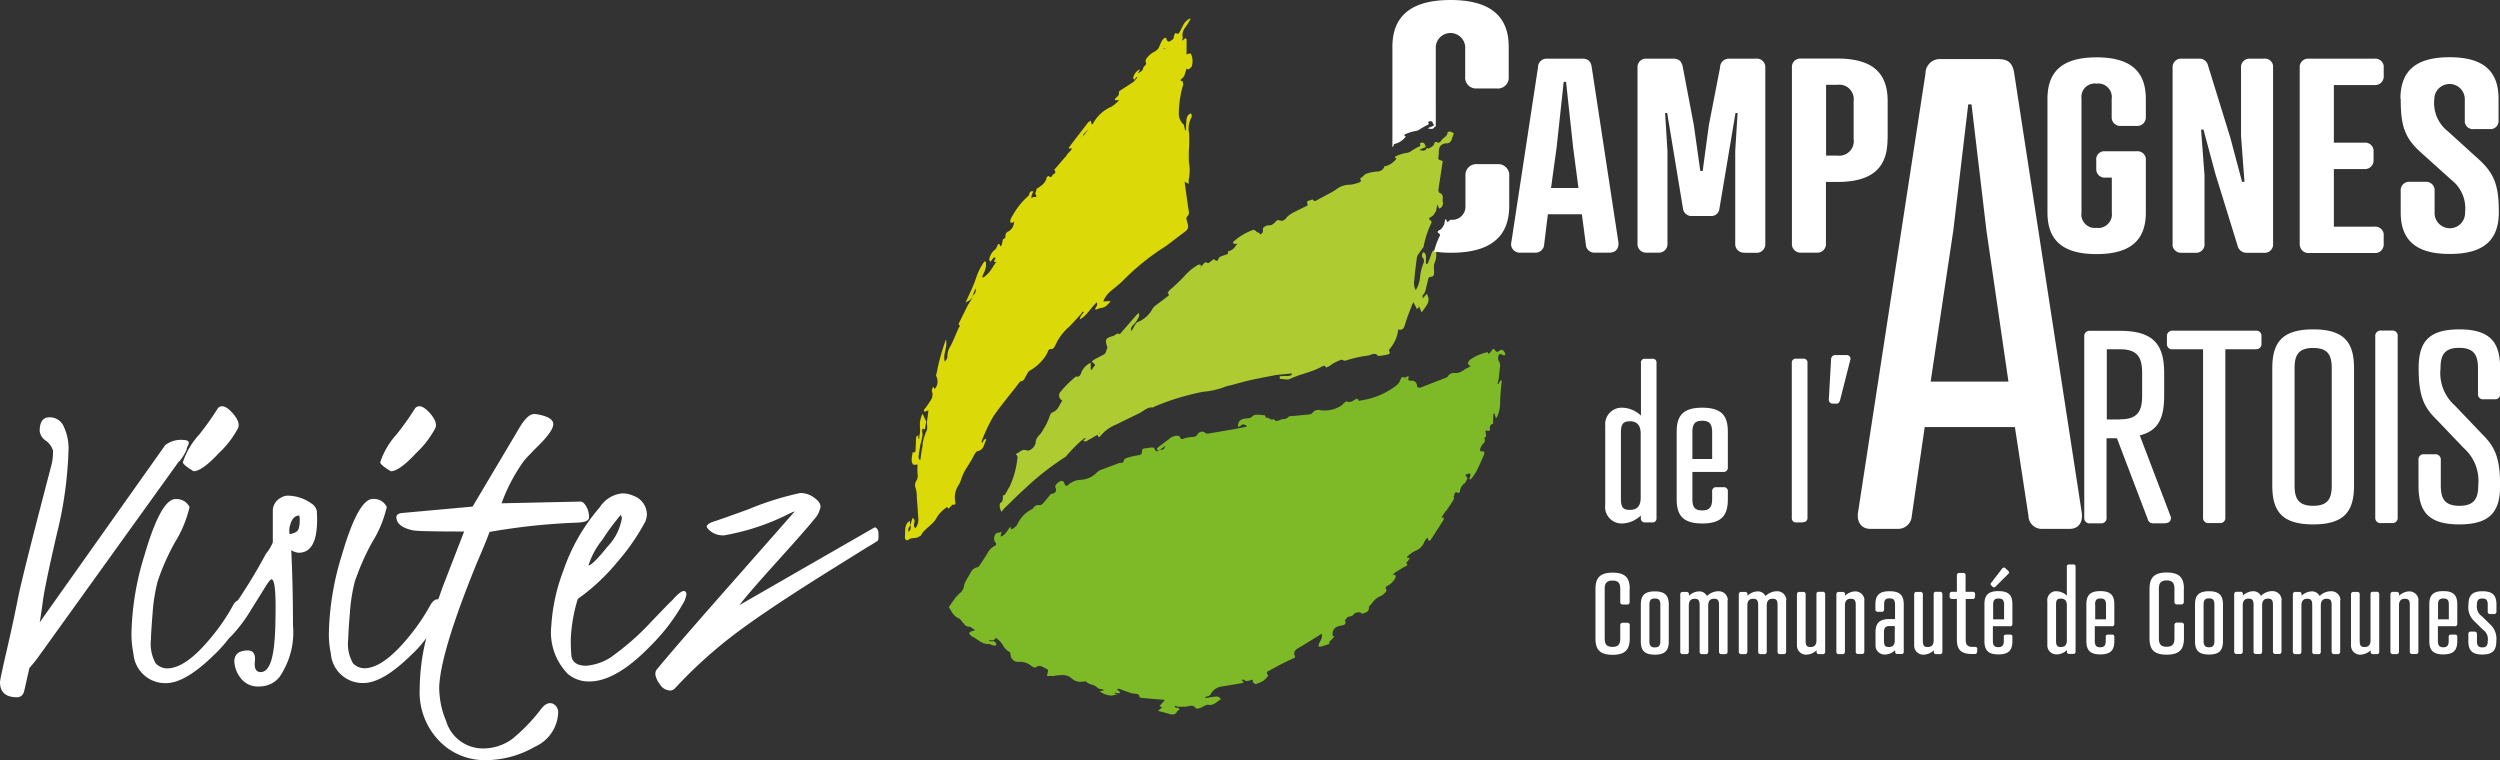
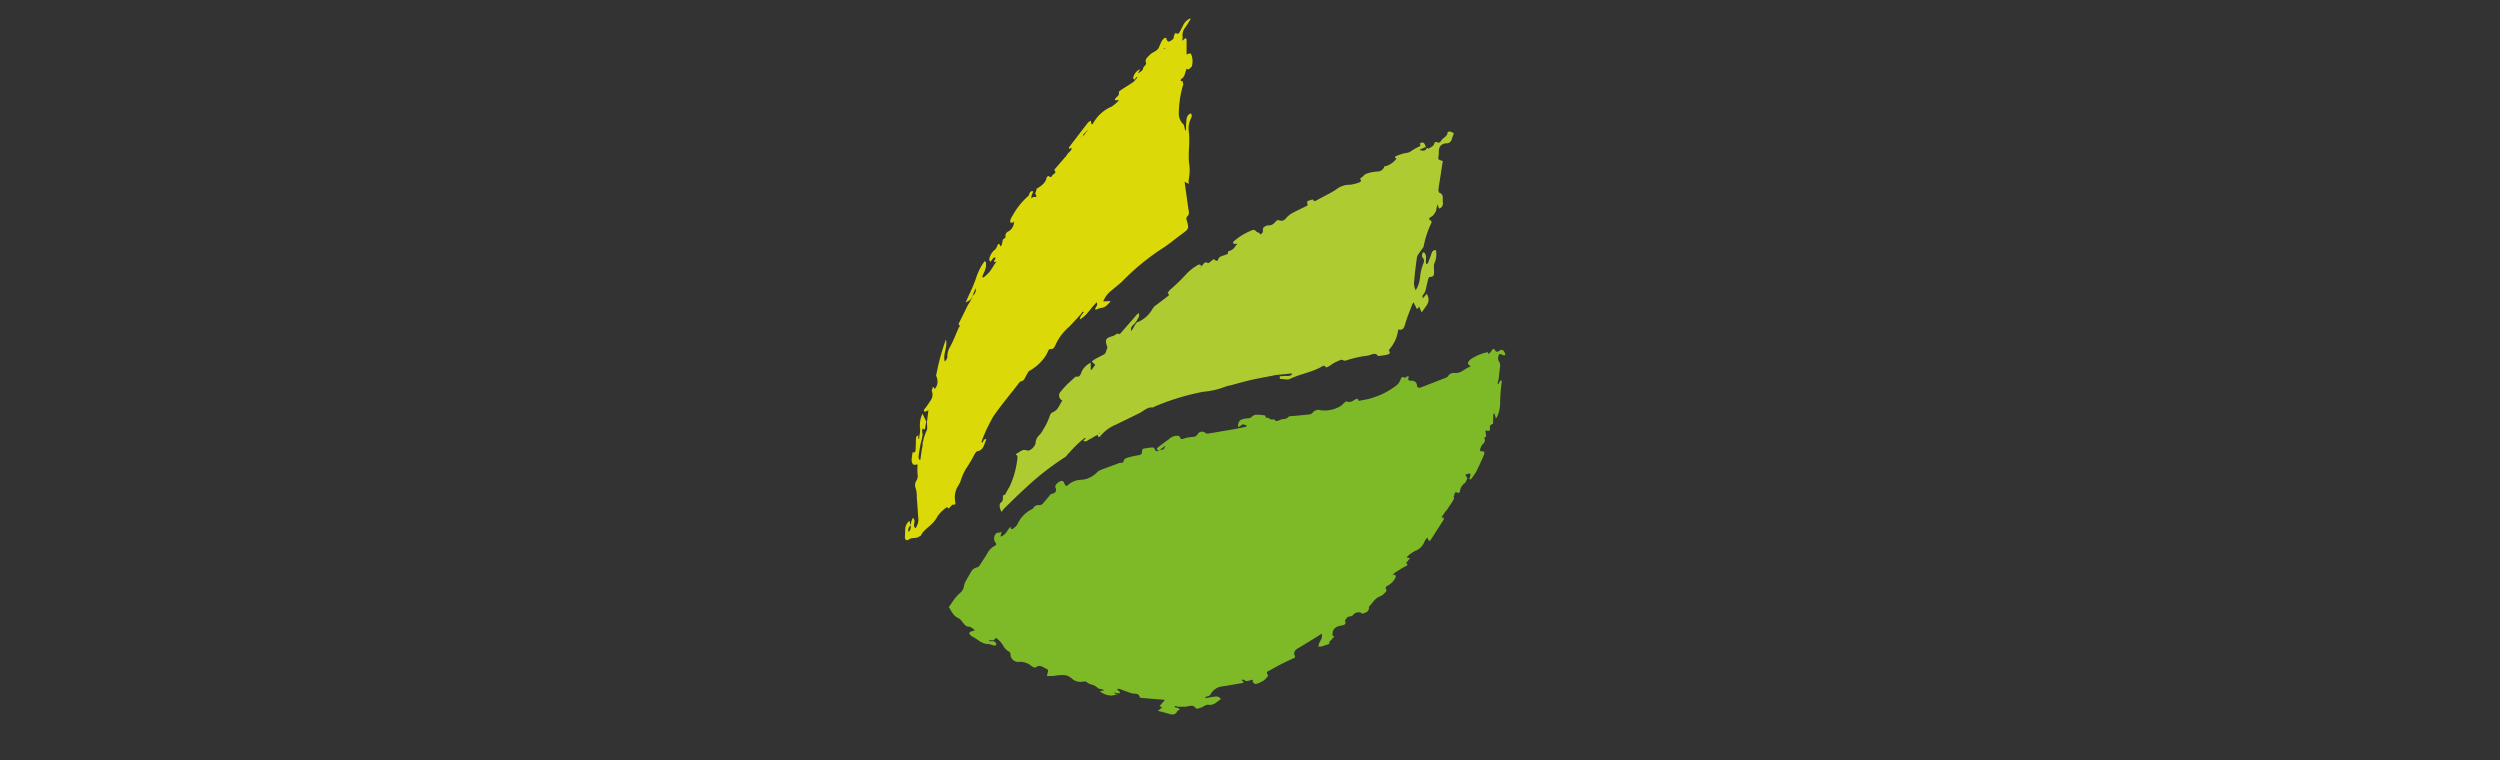
<svg xmlns="http://www.w3.org/2000/svg" width="189.6" height="57.65">
  <rect width="100%" height="100%" fill="#333333" stroke="none" />
  <path d="M105.87 43.72c-.13.33-.39.59-.71.74-.05.05-.08.12-.06.19.11.15 0 .24-.08.32a.94.94 0 01-.34.25c-.35.12-.52.41-.74.66-.05.05-.12.12-.12.17.02.38-.27.41-.52.5-.03-.03-.06-.06-.1-.09a.532.532 0 00-.59.19c-.11.15-.39.04-.49.25-.03.06-.13.13-.12.16.15.35-.15.35-.32.39-.36.07-.61.23-.62.62 0 .05 0 .15.02.16.25.06-.03.12 0 .18l-.26.26v.16c-.2.07-.4.14-.6.2-.08.01-.16.01-.23 0 0-.08.03-.16.05-.24.06-.13.14-.25.19-.38.04-.11.04-.24 0-.35l-.34.22c-.47.29-.93.58-1.41.86-.33.19-.4.35-.25.69-.04.03-.07.08-.12.09-.63.28-1.24.59-1.84.94-.24.09-.23.14-.09.39-.1.13-.21.25-.34.36-.19.12-.4.21-.61.27-.05.01-.14-.09-.21-.14s.1-.24-.12-.17c-.1.03-.21.06-.31.08-.05 0-.11-.01-.16-.02-.03-.03-.05-.08-.09-.08-.07 0-.13 0-.2.02.04.03.09.06.13.1.02.02.03.04.05.06-.03.02-.06.05-.09.07-.54.09-1.08.19-1.62.27-.34.06-.63.27-.79.58-.04.04-.07.08-.12.12l-.29.09.02.09.53-.1c.22 0 .46-.12.63.18-.29.15-.49.49-.95.42-.18-.03-.38.16-.59.23-.11.04-.32.09-.35.04-.24-.33-.53-.14-.81-.12h-.6s-.07-.05-.11-.06c-.03 0-.07.02-.11.02.03.04.05.08.09.1s.08 0 .12 0c.06.04.12.07.17.11v.07c-.05.02-.13.04-.15.07-.15.33-.39.31-.67.22-.26-.08-.51-.14-.81-.22l.32-.27c-.07-.03-.12-.05-.2-.09.13-.15.25-.29.41-.47-.58-.05-1.11-.09-1.64-.14-.1 0-.26-.02-.27-.06-.08-.36-.38-.23-.6-.3-.27-.08-.53-.18-.8-.28-.07-.03-.14-.05-.22-.07-.03 0-.07.05-.1.08.04.03.08.06.12.08s.06.06.09.09v.09h-.25c-.06-.02-.12-.04-.18-.05.03.05.06.09.1.13.02.01.05 0 .08 0s.05 0 .08.02c-.15.03-.3.05-.45.08-.33 0-.66-.12-.91-.34l.29-.03s0-.04.01-.07l-.39-.09c-.09-.08-.18-.15-.29-.22-.19-.1-.43-.09-.6-.27-.06-.06-.22-.05-.33-.03a.96.96 0 01-.79-.23c-.21-.2-.49-.3-.78-.27-.22 0-.43.03-.64.07h-.48c.02-.09.03-.18.06-.26.04-.14.05-.23-.12-.3-.26-.11-.48-.34-.8-.09-.05.04-.25-.05-.34-.13-.27-.22-.63-.33-.98-.29-.3 0-.56-.23-.58-.53a.264.264 0 00-.13-.26c-.16-.09-.29-.22-.39-.37-.13-.27-.34-.5-.6-.66-.05.07-.11.12-.16.18h-.34v.07h.35c.05.03.1.06.14.1.03.05.05.12.05.18 0 .02-.09.05-.14.05-.07 0-.14-.03-.2-.05-.08-.03-.16-.06-.24-.07-.51.03-.83-.37-1.24-.56a.642.642 0 01-.13-.1c-.15-.15-.13-.23.1-.31.05-.01.1-.03.24-.08-.2-.12-.32-.26-.45-.26-.27 0-.35-.18-.49-.33-.09-.1-.17-.25-.29-.3-.42-.17-.57-.56-.76-.86.18-.26.34-.49.5-.71.11-.13.23-.25.35-.36a.78.78 0 00.3-.54c.03-.15.09-.29.17-.42.13-.24.27-.46.4-.7a.71.71 0 01.46-.29c.06-.02.11-.07.14-.12.2-.3.39-.59.58-.89.12-.26.32-.47.57-.61.12-.05.17-.13.06-.26a.54.54 0 01.01-.63c.09-.17.33-.06.47-.2l-.1.39c.44-.12.52-.53.78-.76 0 .12.02.26.18.15.14-.09.26-.21.35-.36.21-.47.58-.85 1.04-1.09.06-.03.12-.07.16-.13.09-.15.26-.23.43-.2.1 0 .19-.03.26-.1.18-.19.34-.4.51-.6.04-.05.09-.13.14-.14.29-.07.46-.17.32-.52-.07-.18.35-.54.55-.47.08.03.12.16.17.26.07.13.11.15.24.04.26-.23.59-.37.93-.39.46-.01.89-.2 1.22-.52.09-.1.21-.18.33-.23.42-.16.84-.31 1.26-.47.09-.04.18-.07.28-.07.13 0 .19-.04.21-.18.03-.08.09-.14.17-.17.29-.1.59-.17.9-.22.22-.02.32-.1.31-.3 0-.15.05-.2.18-.22.17-.02.34-.05.51-.07.13-.01.23-.02.29.16.03.09.13.14.22.11.03-.01.06-.03.09-.06.12-.03.24-.05.36-.08l.07-.16s.04-.05.06-.07h-.06l-.18.14c-.08.06-.16.13-.25.19-.18-.04-.22-.13-.07-.25.27-.21.54-.41.82-.61.18-.18.44-.28.69-.26.07.01.13.05.16.12.05.15.13.14.26.1.17-.06.35-.1.53-.12.21-.02.38.02.54-.22.1-.18.33-.25.52-.14.03.01.05.03.07.05.09.05.19.06.28.03.67-.11 1.34-.23 2.01-.34.27-.06.55-.11.82-.17 0-.03 0-.07-.01-.1-.15-.06-.3-.14-.45.05-.03.04-.12.04-.18.06 0-.4.14-.56.51-.62l.25-.03c.18 0 .16-.02.43-.22.1-.07.29-.04.43-.04s.27.03.4.04c.1.02.04.25.22.18.16.03.28.23.48.1.15.24.34.13.51.05s.41 0 .58-.2c.09-.1.32-.07.49-.09.36-.04.73-.07 1.1-.11.09 0 .18-.05.25-.12.14-.19.38-.27.6-.2.54.07 1.08-.04 1.54-.32.08-.04.14-.13.21-.19s.2-.18.25-.16c.33.15.53-.12.78-.21l.09.08.03.09c.14-.02.27-.05.4-.07.91-.17 1.76-.55 2.49-1.12.13-.11.22-.25.28-.41.07-.14.1-.28.3-.16.03.02.11-.03.16-.06.11-.06.2-.09.15.09-.05.15.02.2.13.2.29-.01.48.06.52.39.02.16.17.17.3.12.64-.25 1.29-.5 1.93-.75.05-.02.09-.06.12-.1.1-.18.31-.27.51-.24.24.01.47-.06.66-.21.17-.11.35-.21.54-.29-.08-.09-.22-.18-.21-.23.03-.12.1-.22.2-.3.4-.27.84-.46 1.31-.55.01 0 .05.1.08.15a.21.21 0 01-.04.06c0-.02.02-.04.03-.06.08-.09.16-.17.23-.27.13-.18.14-.18.3.03.03.04.09.05.14.07.09-.06.18-.11.28-.17.22.04.27.21.32.4-.04.02-.09.03-.13.03-.13-.03-.28-.19-.37-.03-.07.15-.07.32 0 .47.1.15.13.34.08.51-.03.28-.06.55-.09.84l-.09.36c.03 0 .05.02.08.02l.1-.21c.09-.08.15-.08.14.06-.07.52-.11 1.04-.12 1.56 0 .35-.07.7-.2 1.02-.03.06-.07.13-.12.18-.04-.15-.08-.26-.12-.39-.04.04-.08.07-.08.09-.01.24-.01.48-.02.72-.21.04-.26.17-.23.36 0 .05-.02.1-.02.16h-.16c-.14-.06-.18 0-.15.13.02.09.03.19.04.28-.05.06-.15.14-.14.17.12.22-.02.33-.15.47-.09.12-.15.26-.18.41 0 .02.07.11.1.11.24-.07.26.1.21.23-.18.44-.38.88-.6 1.31-.12.2-.25.39-.4.57h-.1v-.08c.03-.09.06-.18.07-.28 0-.03-.05-.09-.07-.09-.11.03-.22.07-.32.1.04.07.07.14.11.2l.06.06c-.06.12-.11.23-.17.35a.87.87 0 00-.41.68c0 .04-.11.12-.12.1-.29-.17-.28.08-.33.23-.02 0-.04 0-.07.01.01.01.02.03.04.04 0-.02.01-.04.02-.06 0 .09.02.19-.01.26-.15.27-.33.52-.5.77s-.06.06-.09.09-.06.1-.09.14c-.09.12-.17.25-.25.37l.09.02.08-.02v.17c-.33.51-.65 1.02-.98 1.53-.03.04-.09.06-.15.09-.04-.09-.06-.17-.09-.25-.04.03-.08.05-.1.08-.07.09-.13.19-.17.29-.13.29-.36.51-.65.62a2.4 2.4 0 00-.61.43c-.11.12.04.1.12.11l.04.02h.04c-.09.09-.16.22-.26.31s.19.18-.03.28c-.27.13-.52.3-.78.46-.04.02-.07.05-.1.07s-.06.05-.09.08c-.02.04-.04.08-.07.12l.06-.04c.15-.06.18.03.18.15z" fill="#7eba28" fill-rule="evenodd" />
  <path d="M89.73 6.42c-.21.71-.32 1.45-.33 2.2 0 .33.14.63.39.85l.09.42.07-.02v-.41c.05-.31-.04-.68.35-.86.11.09.1.22.03.36-.18.36-.23.76-.15 1.15.02.35.02.71 0 1.06-.03.38-.03.76-.01 1.14.08.42.07.85-.01 1.26-.02.13-.02.25 0 .38-.1-.06-.18-.09-.32-.17.1.72.19 1.4.29 2.07.03.21.1.42-.11.58-.04.06-.05.13-.04.2.21.72.21.71-.39 1.15-.52.38-1 .8-1.55 1.13a18.06 18.06 0 00-2.94 2.44c-.25.23-.52.44-.78.66-.29.22-.52.51-.65.85.18 0 .32-.02.57-.03-.24.28-.4.49-.71.52-.12.02-.24.06-.36.12h-.12c.02-.18.24-.29.13-.54-.47.42-.74 1.01-1.3 1.3.03-.09.05-.17.08-.25l.23-.3s-.05-.04-.08-.05l-.16.22c-.09.1-.18.19-.26.29-.19.2-.38.41-.57.61-.45.38-.82.85-1.06 1.39-.09.17-.16.38-.43.33-.04 0-.1.07-.13.12-.06.15-.13.3-.22.43-.3.45-.71.82-1.18 1.09-.13.06-.2.26-.29.41-.1.16-.13.36-.38.4-.1.02-.18.17-.26.27-.62.8-1.27 1.57-1.84 2.4-.31.54-.58 1.1-.81 1.68l-.09.27c.03.01.05.02.08.03l.11-.2.13-.1s.05.08.04.1c-.17.32-.17.76-.66.85-.1.02-.18.17-.24.27-.18.35-.38.69-.6 1.02-.2.32-.35.67-.46 1.04-.08.18-.2.34-.28.51-.13.3-.17.64-.11.96.02.13.07.3-.19.25-.04 0-.09.1-.15.14-.08.05-.14.28-.26.04-.07.04-.14.09-.2.14-.22.17-.42.38-.57.62-.25.5-.73.76-1.08 1.16-.06.08-.11.16-.15.25-.09.05-.17.1-.26.14-.22.08-.46 0-.68.17-.15.12-.29-.02-.27-.24.01-.17.02-.34.02-.51 0-.26.11-.52.32-.68.03.11.06.22.09.34-.15.12-.21.32-.15.5.14-.13.19-.32.14-.5.03-.11.06-.23.08-.34.03-.07.06-.14.09-.22.33.21-.08.56.21.78.14-.19.22-.41.22-.65-.04-.56-.07-1.12-.12-1.68.01-.27-.03-.55-.12-.81-.03-.17 0-.34.1-.48.08-.15.11-.31.08-.48-.02-.24-.02-.48 0-.73-.13 0-.28.05-.34-.01a.506.506 0 01-.11-.35c.01-.19.04-.39.08-.58.12.06.2 0 .21-.11.02-.2.02-.39.03-.59 0-.15 0-.3.03-.45 0-.05.1-.09.15-.13 0 .09.01.19.02.28h.05c0-.1.02-.19.02-.29.05-.16.06-.33.05-.5-.05-.38.01-.77.18-1.12l.29.59c-.04.2-.07.4-.11.6l-.18-.06c-.01.06-.02.11-.02.17 0 .1.02.21.03.31-.02.09-.04.19-.05.28-.04.18-.1.35-.13.53-.05.29-.1.58-.13.87 0 .06.04.13.06.2h.08c.04-.26.07-.52.11-.78l.06-.29c0-.08 0-.16.01-.25.02-.06.04-.11.06-.18v-.09l.18-.51c.17-.24.07-.51.08-.77.04-.28.07-.56.11-.89-.07.04-.14.07-.21.1-.12.03-.15-.04-.12-.14.01-.05.08-.08.11-.13.13-.18.26-.37.38-.56.16-.22.2-.5.09-.75l.09-.27h.07c.02.09.04.2.14.05.18-.27.19-.62.03-.91l.09-.43c.16-.79.38-1.56.66-2.32.14.6-.25 1.09-.09 1.67.14-.12.22-.3.2-.49.02-.24.1-.47.23-.67.24-.46.43-.95.64-1.43.15-.1 0-.18-.02-.27.24-.48.47-.95.71-1.43.06-.09.11-.18.17-.26.05-.11.11-.23.16-.34.03-.06.06-.11.09-.16a.52.52 0 00.17-.51c-.06.14-.12.28-.18.41-.03.09-.05.17-.08.25l-.17.23c-.11.07-.23.13-.34.2.27-.62.59-1.24.8-1.88.15-.46.37-.89.65-1.27l.1.1v.31c-.03.12-.07.24-.1.35-.07.14-.13.29-.19.43l.09.06c.16-.12.3-.25.44-.4.17-.21.31-.46.46-.69.02-.02.05-.05.07-.08l.03-.05-.05.03h-.14s-.01-.05 0-.07l.06-.09.06-.15c-.05 0-.13-.04-.15-.01-.09.11-.18.22-.25.33l-.09-.18c.05-.3.2-.57.44-.76.12-.09.16-.28.24-.42h.11c.01.06.02.12.04.18.04-.04.11-.07.12-.12.04-.13.06-.26.08-.39.07-.07.22-.15.21-.2-.04-.19.06-.38.24-.44.23-.14.38-.38.4-.65.01-.04.03-.07.04-.11-.04.04-.09.07-.14.1-.12.04-.21 0-.18-.14s.09-.26.17-.38c.31-.56.7-1.06 1.18-1.48.13-.09.06-.35.29-.38.04 0 .07.01.11.01-.04.1-.09.2-.13.3 0 .08-.02.16-.03.24.05-.04.1-.07.15-.11.29.01.29 0 .15-.27l.09-.24v-.1c.34-.22.7-.42.78-.88 0-.04.15-.11.16-.1.22.21.24-.07.34-.13.19-.08.2-.2.07-.34.27-.31.54-.62.81-.94l.06-.05c.06-.08.11-.17.17-.25.08-.08.16-.16.23-.24a.51.51 0 00.07-.17l-.22.05v-.1c.48-.63.96-1.26 1.45-1.89.06-.05.13-.1.2-.14l.06.28s.06-.01.08-.02c.01 0 .02-.02.03-.03.31-.58.81-1.04 1.41-1.29.21-.14.4-.3.57-.49h-.31v-.09c.1-.17.37-.25.29-.53 0-.03.09-.1.15-.14.31-.21.63-.4.94-.61.06-.05.12-.11.17-.18l.15-.18-.06-.04-.18.22c-.03-.05-.1-.11-.08-.15a.94.94 0 01.49-.64l.02.02c-.04.07-.07.14-.16.3.24-.16.41-.24.42-.47l.16-.18s.07-.09.06-.11c-.15-.33.1-.47.28-.67.2-.21.54-.25.68-.55.07-.15.12-.3.2-.45.05-.1.12-.18.21-.25.04-.03.16-.08.17.08 0 .07.13.19.16.18a.9.9 0 00.34-.2c.06-.06.04-.19.08-.28s.07-.25.24-.11c.02.01.12-.05.15-.1.1-.16.17-.33.26-.49.1-.24.28-.43.5-.56h.11c-.14.22-.26.44-.41.65a.93.93 0 00-.2.8l-.06.22.17-.12.1-.08s.05.06.08.08v1.16c.07-.03.14-.05.21-.07.04 0 .11 0 .12.02.14.3.16.65.06.97-.07.08-.15.15-.24.21h-.06l-.09-.06-.16.51-.1.17c-.06.05-.14.09-.17.15s-.03.18.11.1c.03.09.05.17.08.27zm-7.69 3.99s-.06.06-.09.08c-.01 0-.02 0-.03.01s0 .02 0 .02c.01-.02.02-.03.04-.04l.08-.09s.06-.06.09-.08.07-.06.1-.09c.11-.14.22-.28.33-.43 0-.01.01-.02.02-.04 0 .01-.01.03-.02.04l-.42.43v.08l-.09.09zm6.3-6.75s-.07.03-.1.04l.04.04c.03-.02.05-.04.08-.06l.04-.05-.05.04z" fill="#dbda08" fill-rule="evenodd" />
  <path d="M104.98 12.63c.37-.08.7-.29.93-.6a.21.21 0 01.04-.06c0 .02-.02.04-.03.06-.13-.04-.18-.13-.04-.19.24-.11.5-.19.76-.24.14-.01.27-.06.38-.14.16-.11.34-.21.51-.3.09-.05.24-.04.16-.25-.03-.08.22-.14.31-.05.06.09.1.19.14.29-.17.07-.34.14-.5.22.23.06.46.12.57-.14h.09l.06.07.03-.06c.17-.09.35-.16.4-.4 0-.04.13-.09.15-.08.19.14.3.01.38-.12.14-.21.46-.29.47-.62.06-.03.14-.05.21-.04.09.03.18.08.26.14-.05.13-.11.28-.16.44-.04.19-.21.32-.4.31-.19 0-.37.08-.48.23-.05.08-.08.17-.09.26-.02.15 0 .31-.03.46-.04.28-.05.28.32.39-.11.71-.22 1.43-.33 2.15 0 .09.02.24.08.26.39.15.19.5.26.75a.4.4 0 01-.29.45l-.13-.32c-.04.19-.07.35-.1.5-.11.17-.18.36-.4.46-.16.07-.17.21.04.28 0 .05.01.09.02.14-.29.59-.49 1.21-.61 1.85-.14.2-.28.38-.41.58a.64.64 0 00-.1.26c-.07.56-.15 1.12-.19 1.69-.05.25-.01.52.11.75.21-.34.32-.72.34-1.12.04-.29.11-.58.22-.86.07-.17.11-.32-.02-.47s-.04-.29 0-.43l.14.04c.03.08.07.16.1.24 0 .18-.01.36-.01.55 0 .03.05.06.07.09l.1-.13c.08-.22.18-.44.25-.68.05-.17.13-.28.34-.27.06.33.03.66-.1.97-.09.16-.04.41-.04.63s.02.44-.32.43c-.04 0-.1.09-.12.15-.04.13-.06.27-.1.41-.08.28-.08.6-.32.82-.03.03 0 .12 0 .26.13-.15.21-.25.3-.36q.29.46-.02.9l-.36.51c-.05-.1-.08-.18-.11-.25s-.06-.13-.09-.2l-.06.12c-.04.03-.07.05-.1.08l-.26-.52c-.04.06-.08.13-.11.2-.18.49-.39.98-.53 1.48-.08.29-.18.47-.52.39-.06.55-.29 1.06-.65 1.48-.02.04-.07.1-.06.11.18.25-.04.3-.19.33-.21.04-.41.07-.62.09-.25-.33-.53-.06-.8-.03-.57.07-1.14.2-1.68.38-.1.03-.25-.09-.35-.06-.21.08-.42.18-.61.29-.11.06-.2.16-.32.21-.09.04-.22.15-.28-.05-.06 0-.12 0-.18.03-.77.46-1.68.58-2.48.97-.18.09-.43 0-.65 0-.18 0-.1-.12-.11-.2.18-.02.35-.03.53-.03.14.02.28-.02.39-.1 0-.03 0-.06-.02-.09l-1.19.12c-.64.13-1.28.24-1.91.38-.52.12-1.04.27-1.56.41-.14.02-.28.06-.41.11-.52.2-1.07.32-1.63.37-1.27.24-2.5.62-3.69 1.12-.05.02-.1.08-.15.07-.42-.04-.69.28-1.02.44-.59.29-1.17.57-1.76.86-.45.18-.85.47-1.16.84-.12.15-.18.13-.25-.07l.08-.09s.07-.01.1-.02c-.01-.02-.02-.03-.03-.05l-.07.07-.08.09c-.21.12-.42.26-.64.37-.13.06-.26.24-.43.06.06-.04.12-.09.18-.13-.02-.02-.04-.05-.06-.07-.08.07-.16.13-.25.2-.36.31-.69.65-1.01 1.01-.08.07-.13.18-.22.24-1.07.69-2.08 1.47-3.01 2.35-.56.5-1.09 1.04-1.63 1.56-.07.08-.14.17-.21.26-.06-.12-.1-.24-.13-.37-.01-.1-.01-.26.04-.29.23-.15.2-.35.2-.57.06-.03.12-.06.17-.09.11-.19.21-.4.33-.58.32-.68.52-1.41.6-2.16a.31.31 0 00-.04-.23c-.08-.06-.11-.09-.01-.13.24-.12.42-.37.77-.24.24.09.63-.3.66-.57.01-.21.1-.41.25-.56.14-.14.26-.3.34-.48.21-.32.37-.66.49-1.02.03-.11.1-.21.21-.26.43-.16.51-.58.74-.89-.21-.1-.31-.35-.21-.56.02-.05.06-.1.1-.14.17-.21.35-.41.55-.6.16-.16.33-.3.49-.45.03-.03.07-.07.1-.07.32.06.35-.18.44-.39.14-.29.39-.53.68-.66v.52s.05 0 .07.02c.09-.13.19-.26.27-.39-.1-.09-.18-.16-.26-.24.07-.06.15-.12.22-.17.22-.12.45-.24.67-.35s.19-.33.29-.5v-.07c-.2-.58-.15-.69.44-.85.16-.04.27-.26.49-.14.02.01.13-.13.2-.21.35-.4.71-.81 1.06-1.22.05-.05.1-.09.19-.17.11.27-.09.42-.15.59-.07.09-.14.18-.21.26-.14.13-.29.26-.19.52.1-.17.2-.35.3-.52l.11-.14c.52-.19.94-.57 1.2-1.05.08-.12.18-.22.3-.29.26-.2.52-.39.77-.59.09-.07.27-.15.06-.29.05-.08.1-.16.16-.23.41-.35.8-.72 1.16-1.11.25-.28.54-.53.87-.73.11-.08.24-.17.37 0-.04.06-.07.12-.11.17-.01.02-.02.03-.04.05.01-.02.03-.03.04-.04l.15-.19c.13-.1.18-.36.45-.2.04.03.21-.1.3-.19.11-.11.2-.13.3.01.01.02.17-.01.17-.04.06-.32.36-.31.57-.41.1-.05.24-.02.17-.2 0-.01.04-.06.07-.07.23-.06.43-.21.54-.43l.13-.13h-.2l-.03.03c-.04-.04-.09-.06-.11-.11 0-.02.02-.08.05-.1.44-.39.95-.69 1.51-.89.07.03.13.07.2.1v.05c.08.04.17.07.25.11.05.13.11.11.18.01.03-.04.07-.06.07-.1.02-.11-.01-.25.04-.32.1-.1.23-.17.38-.18.29.02.43-.15.6-.33.04-.04.12-.09.17-.07.31.11.43.04.63-.21.16-.17.36-.3.57-.4.3-.16.61-.3.91-.45.04-.02.12-.09.11-.11-.19-.39.23-.27.34-.41.03.03.06.06.09.08s.09.08.11.07c.39-.21.78-.42 1.18-.63.15-.08.29-.17.43-.26.3-.24.67-.37 1.06-.36.25-.03.5-.1.73-.19.05-.02.08-.06.09-.11a.34.34 0 00-.07-.18c.19-.07.3-.27.45-.34.28-.1.58-.17.89-.18.22-.01.41-.14.5-.34-.03-.03-.02-.06-.02-.1z" fill="#afcb32" fill-rule="evenodd" />
-   <path d="M113.52 12.45h-1.47a.825.825 0 00-.91.75v2.42a.996.996 0 01-.94 1.05h-.22c-.06.08-.13.13-.22.17l-.09-.21h-.06c-.03.13-.06.26-.08.39-.1.17-.17.35-.38.44-.15.07-.16.2.04.27 0 .04.01.09.02.13-.2.39-.35.8-.45 1.22.43.06.85.09 1.28.09 2.88 0 4.42-1.12 4.42-3.55v-2.25a.84.84 0 00-.74-.92h-.17zM110.02 0c-2.88 0-4.42 1.12-4.42 3.55v7.62s.07-.09.1-.14c0-.03.01-.07.02-.1.36-.08.68-.28.9-.58-.12-.04-.16-.12-.03-.18.24-.1.48-.18.73-.23.13-.01.26-.06.36-.13.16-.11.32-.2.49-.29.09-.05.23-.04.15-.24-.03-.07.21-.14.3-.04.05.09.1.18.13.28l-.48.21c.23.06.44.11.55-.14h.07V3.54a1.118 1.118 0 012.23 0V5.8c-.05.46.29.87.75.91h1.64c.46.05.87-.29.91-.74V3.54c0-2.43-1.55-3.54-4.42-3.54zm54.24 39.67c.06 0 .12-.02.18-.04.19-.1.26-.33.16-.52l-2.32-6.09c1.47-.36 1.85-1.41 1.85-3.02v-1.69c0-2.08-.71-3.22-3.35-3.22h-2.36c-.21.02-.37.21-.35.43v13.82c.03.22.22.38.44.35h.9c.22-.03.38-.22.35-.44v-6.01h.79l2.34 6.15c.05.2.24.32.44.3h.91zm-3.47-7.86h-1.01v-5.32h1.01c1.37 0 1.67.68 1.67 1.81v1.69c0 1.15-.3 1.81-1.67 1.81zm10.28-5.32h-2.3v12.74a.39.39 0 01-.35.44h-.9a.39.39 0 01-.44-.35V26.49h-2.3a.39.39 0 01-.44-.35v-.63c-.02-.21.14-.4.35-.43h6.38c.21-.03.41.12.44.33v.63a.39.39 0 01-.35.44h-.09zm7.46 1.45c0-1.92-.69-2.96-3.1-2.96s-3.1 1.05-3.1 2.96v8.87c0 1.91.68 2.96 3.1 2.96s3.1-1.05 3.1-2.96v-8.87zm-1.69 8.87c0 .97-.26 1.55-1.41 1.55s-1.41-.58-1.41-1.55v-8.87c0-.97.26-1.55 1.41-1.55s1.41.58 1.41 1.55v8.87zm4.55 2.86h-.81a.39.39 0 01-.44-.35V25.5c-.02-.21.14-.4.35-.43h.91c.21-.03.41.12.44.33v13.83a.39.39 0 01-.35.44h-.09zm5.11.1c-2.41 0-3.08-1.05-3.08-2.96v-1.92c-.03-.21.12-.41.33-.44h.93c.21-.02.4.14.43.35v2.01c0 .97.26 1.55 1.41 1.55s1.43-.58 1.43-1.55c.11-1.06-.29-2.11-1.09-2.82l-2.1-2.2c-.91-.89-1.33-1.73-1.33-3.85 0-1.91.66-2.96 3.08-2.96s3.1 1.05 3.1 2.96v1.92c.03.2-.11.39-.32.42h-.94c-.2.03-.39-.11-.42-.32v-2.03c0-.97-.28-1.55-1.43-1.55s-1.41.59-1.41 1.55a3.3 3.3 0 001.09 2.83l2.1 2.2c.91.91 1.33 1.73 1.33 3.85 0 1.92-.68 2.96-3.1 2.96zm-63.77-21.46l-2.01-13.19c-.06-.49-.3-.67-.71-.67h-2.72c-.37 0-.66.31-.65.67l-2.01 13.19c-.02.08-.03.16-.03.24.02.36.34.64.7.61h1.13c.36.02.67-.27.68-.63l.28-2.28h2.58l.3 2.28v.04c.03.35.34.62.69.59h1.1c.51 0 .75-.35.67-.85zm-5.1-4.05l.43-3.13.53-4.92h.18l.53 4.92.41 3.13h-2.07zm14.68 4.9a.652.652 0 01-.71-.59v-7.13l.18-2.87h-.16l-1.22 7.26a.61.61 0 01-.67.55h-1.38a.646.646 0 01-.71-.55l-1.2-7.26h-.16l.18 2.87v7.01c.03.36-.23.68-.59.71h-.97a.652.652 0 01-.71-.59V5.14c-.03-.35.23-.66.58-.69h2.13c.45 0 .65.22.73.67l.83 4.37.49 3.48h.18l.47-3.48.85-4.37c0-.37.29-.67.66-.67h2.06c.36-.04.67.22.71.58v13.43c.03.36-.23.68-.59.71h-.97zm10.85-8.62V7.67c0-2.17-1.18-3.23-3.82-3.23h-2.86c-.35.03-.61.34-.58.69v13.44c.03.36.35.62.71.59h1.28c.36-.03.62-.35.59-.71V13.8h.85c2.64 0 3.82-1.05 3.82-3.25zm-4.67-4.11h.85c.1-.01.2-.01.3 0 .6.08 1.02.64.94 1.24v2.87c.02.11.02.22 0 .32-.08.6-.64 1.02-1.24.94h-.85V6.44zm16.79 9.68V7.5c0-2.11 1.16-3.15 3.72-3.15s3.74 1.04 3.74 3.15v1.34c.03.36-.23.68-.59.71h-1.29a.652.652 0 01-.71-.59V7.5c.08-.56-.32-1.08-.88-1.16-.09-.01-.18-.01-.27 0-.56-.07-1.07.32-1.14.88-.01.09-.01.19 0 .28v8.62c-.08.56.3 1.07.86 1.16.09.01.19.01.28 0 .56.08 1.08-.32 1.16-.88.01-.09.01-.18 0-.27v-2.66h-.49a.638.638 0 01-.69-.58v-.73a.62.62 0 01.54-.69h2.51c.35-.04.67.21.71.55v4.1c0 2.11-1.18 3.15-3.74 3.15s-3.72-1.04-3.72-3.15zm9.49 2.46V5.14c-.03-.35.23-.66.58-.69h1.4c.34-.03.64.2.71.53l1.69 5.47.89 3.35.18-.02-.26-3.46V5.14c-.03-.35.23-.66.58-.69h1.16c.34-.04.65.2.69.54v13.47a.64.64 0 01-.56.71h-1.42a.69.69 0 01-.71-.53l-1.69-5.47-.9-3.35-.18.02.26 3.46v5.16a.64.64 0 01-.56.71h-1.16a.652.652 0 01-.71-.59zm9.64 0V5.14c-.03-.35.23-.66.58-.69h5.08c.35-.04.67.21.71.56v.73c.03.36-.23.68-.59.71H177v4.37h2.3c.35-.04.67.21.71.56v.73c.03.36-.23.68-.59.71H177v4.37h3.07c.35-.04.67.21.71.56v.73c.03.36-.23.68-.59.71h-5.06a.652.652 0 01-.71-.59zm7.64-11.08c0-2.11 1.16-3.15 3.72-3.15s3.72 1.04 3.72 3.15V9.1c.04.34-.2.65-.54.69h-1.33a.62.62 0 01-.69-.54V7.49c-.02-.64-.55-1.14-1.19-1.12-.61.02-1.11.51-1.12 1.12-.11.95.28 1.89 1.04 2.48l2.28 2.07c1.28 1.14 1.57 2.09 1.57 4.07 0 2.11-1.16 3.15-3.72 3.15s-3.72-1.04-3.72-3.15V14.5a.64.64 0 01.56-.71h1.32c.35-.03.66.23.69.58v1.75c-.02.64.48 1.17 1.12 1.19.64.02 1.17-.48 1.19-1.12v-.07c.11-.95-.28-1.89-1.04-2.48l-2.3-2.07c-1.28-1.14-1.54-2.09-1.54-4.07zm-58.46 37.18v.99c0 .09-.06.18-.15.19h-.37c-.09 0-.18-.06-.19-.15v-1.02c0-.41-.11-.65-.59-.65s-.59.25-.59.65v3.73c0 .41.11.65.59.65s.59-.25.59-.65v-1c0-.09.06-.17.15-.18h.38c.09-.01.17.05.19.14v1.04c0 .8-.29 1.25-1.3 1.25s-1.3-.44-1.3-1.25v-3.73c0-.8.29-1.25 1.3-1.25s1.3.44 1.3 1.25zm1.91.18c-.82 0-1.06.36-1.06 1.01v2.78c0 .65.24 1.01 1.06 1.01s1.06-.36 1.06-1.01v-2.78c0-.65-.24-1.01-1.06-1.01zm.42 3.78c0 .36-.14.47-.42.47s-.41-.12-.41-.47v-2.76c0-.36.12-.48.41-.48s.42.11.42.48v2.76zm5.1-3.12v3.92c0 .09-.06.17-.15.18h-.31c-.09.01-.17-.05-.19-.15v-3.57c0-.36-.09-.48-.38-.48-.27 0-.44.14-.44.51v3.51c0 .09-.05.17-.14.18h-.33c-.09 0-.17-.05-.18-.14v-3.58c0-.36-.1-.48-.38-.48s-.44.15-.44.51v3.51c0 .09-.06.17-.15.18h-.31c-.09.01-.17-.05-.19-.15v-4.39c0-.09.06-.17.15-.18h.32c.09-.01.17.05.19.14v.15c.21-.2.48-.32.77-.33.25-.01.48.13.6.35.23-.23.55-.36.87-.36.38-.01.69.28.71.66zm4.44 0v3.92c0 .09-.06.17-.15.18H135c-.09.01-.17-.05-.19-.15v-3.57c0-.36-.09-.48-.38-.48-.27 0-.44.14-.44.51v3.51c0 .09-.05.17-.14.18h-.33c-.09 0-.17-.05-.18-.14v-3.58c0-.36-.1-.48-.38-.48s-.44.15-.44.51v3.51c0 .09-.06.17-.15.18h-.31c-.09.01-.17-.05-.19-.15v-4.39c0-.09.06-.17.15-.18h.32c.09-.01.17.05.19.14v.15c.21-.2.48-.32.77-.33.25-.01.48.13.6.35.23-.23.55-.36.87-.36.38-.01.69.28.71.66zm2.96-.49v4.41c0 .09-.05.17-.14.18h-.33c-.09 0-.17-.05-.18-.14v-.15c-.21.2-.49.32-.78.33a.69.69 0 01-.71-.66v-3.92c0-.09.06-.17.15-.18h.32c.09-.01.17.05.19.14v3.57c0 .36.09.47.37.47s.45-.14.45-.5v-3.51c-.01-.09.05-.17.13-.18h.34c.09-.01.17.05.18.13zm2.97.49v3.91c0 .09-.06.17-.15.18h-.32c-.09 0-.17-.05-.18-.14v-3.58c0-.36-.1-.47-.38-.47s-.44.15-.44.51v3.51c0 .09-.06.17-.15.18h-.31c-.09.01-.17-.05-.19-.15v-4.39c0-.09.06-.17.15-.18h.32c.09-.01.17.05.19.14v.15c.21-.2.48-.32.77-.33.38 0 .69.29.7.67zm1.9-.67c-.82 0-1.06.36-1.06 1.01v.41c.01.09.1.15.19.14h.32c.09 0 .15-.09.15-.18v-.36c0-.37.12-.48.41-.48s.42.11.42.48v1.09h-.42c-.82 0-1.06.36-1.06 1.01v1.02c.01.38.33.67.71.66.29 0 .57-.13.78-.33v.15c0 .09.09.15.18.14h.33c.09 0 .15-.09.14-.18v-3.57c0-.65-.24-1.01-1.06-1.01zm.41 3.73c0 .36-.17.5-.45.5s-.37-.11-.37-.47v-.64c0-.36.13-.48.41-.48h.41v1.09zm3.61-3.55v4.41c0 .09-.05.17-.14.18h-.33c-.09 0-.17-.05-.18-.14v-.15c-.21.2-.49.32-.78.33a.69.69 0 01-.71-.66v-3.92c0-.09.06-.17.15-.18h.32c.09-.01.17.05.19.14v3.57c0 .36.09.47.37.47s.45-.14.45-.5v-3.51c-.01-.09.05-.17.13-.18h.34c.09-.01.17.05.18.13zm2.64 4.17v.22c0 .09-.06.18-.15.19h-.24c-.9 0-1.15-.39-1.15-1.1v-3.07h-.36c-.09 0-.18-.06-.19-.15v-.22c0-.09.06-.17.15-.18h.4v-1.25c0-.09.06-.17.15-.18h.32c.09-.01.17.05.19.14v1.29h.53c.09-.01.17.05.19.14v.22c0 .09-.06.18-.15.19h-.56v3.06c0 .36.09.57.5.57h.2c.09-.01.17.05.19.14zm2.48-1.69h.04c.1-.01.16-.1.15-.2v-1.46c0-.65-.23-1.01-1.06-1.01s-1.06.36-1.06 1.01v2.78c0 .65.24 1.01 1.06 1.01s1.06-.36 1.06-1.01v-.36a.146.146 0 00-.18-.13h-.34c-.09.01-.15.09-.13.18v.3c0 .36-.14.47-.42.47s-.41-.12-.41-.47v-1.12h1.27zm-1.27-.53v-1.11c0-.36.12-.47.41-.47s.42.11.42.47v1.11h-.82zm-.04-2.47l-.09-.09a.14.14 0 01-.04-.19c0-.01.02-.02.03-.03l.83-1.08c.05-.07.14-.08.21-.04 0 0 .02.01.02.02l.22.2c.06.05.08.13.04.2 0 .01-.02.02-.03.03l-.96.96c-.05.07-.14.08-.21.04l-.02-.02zm6.1-1.69h-.34c-.09.01-.15.09-.13.18v2.18c-.21-.2-.49-.32-.78-.33h-.12c-.37.05-.63.4-.58.77v3.36c.01.38.33.67.71.66.29 0 .57-.13.78-.33v.15c0 .09.09.15.18.14h.33c.09 0 .15-.09.14-.18v-6.47a.146.146 0 00-.18-.13zm-.47 5.76c0 .36-.17.5-.45.5s-.37-.11-.37-.48v-2.72c0-.36.08-.47.37-.47s.45.15.45.51v2.66zm3.41-1.07h.04c.1-.01.16-.1.15-.2v-1.46c0-.65-.24-1.01-1.06-1.01s-1.06.36-1.06 1.01v2.78c0 .65.24 1.01 1.06 1.01s1.06-.36 1.06-1.01v-.36a.146.146 0 00-.18-.13h-.34c-.09.01-.15.09-.13.18v.3c0 .36-.14.48-.42.48s-.41-.12-.41-.48v-1.12h1.27zm-1.27-1.64c0-.36.12-.47.41-.47s.42.11.42.47v1.11h-.82v-1.11zm6.73-1.2v.99c0 .09-.06.18-.15.19h-.37c-.09 0-.18-.06-.19-.15v-1.02c0-.41-.11-.65-.59-.65s-.59.25-.59.65v3.73c0 .41.11.65.59.65s.59-.25.59-.65v-1c0-.09.06-.17.15-.18h.38c.09-.01.17.05.19.14v1.04c0 .8-.29 1.25-1.31 1.25s-1.3-.44-1.3-1.25v-3.73c0-.8.29-1.25 1.3-1.25s1.31.44 1.31 1.25zm1.91.18c-.82 0-1.06.36-1.06 1.01v2.78c0 .65.24 1.01 1.06 1.01s1.06-.36 1.06-1.01v-2.78c0-.65-.24-1.01-1.06-1.01zm.41 3.78c0 .36-.14.47-.41.47s-.41-.12-.41-.47v-2.76c0-.36.12-.48.41-.48s.41.11.41.48v2.76zm5.09-3.11v3.91c0 .09-.06.17-.15.18h-.31c-.09.01-.17-.05-.19-.15v-3.57c0-.36-.09-.48-.38-.48-.27 0-.44.14-.44.51v3.51c0 .09-.05.17-.14.18h-.33c-.09 0-.17-.05-.18-.14v-3.58c0-.36-.1-.48-.38-.48s-.44.15-.44.51v3.51c0 .09-.06.17-.15.18h-.31c-.09.01-.17-.05-.19-.15v-4.39c0-.09.06-.17.15-.18h.32c.09-.01.17.05.19.14v.15c.21-.2.48-.32.77-.33.25-.01.49.13.6.35.23-.23.55-.36.87-.36.38 0 .69.29.7.67zm4.45 0v3.92c0 .09-.06.17-.15.18h-.31c-.09.01-.17-.05-.19-.15v-3.57c0-.36-.09-.48-.38-.48-.27 0-.44.14-.44.51v3.51c0 .09-.05.17-.14.18h-.33c-.09 0-.17-.05-.18-.14v-3.58c0-.36-.1-.48-.38-.48s-.44.15-.44.51v3.51c0 .09-.06.17-.15.18h-.31c-.09.01-.17-.05-.19-.15v-4.39c0-.09.06-.17.15-.18h.32c.09-.01.17.05.19.14v.15c.21-.2.48-.32.77-.33.25-.01.49.13.6.35.23-.23.55-.36.87-.36.38-.01.69.28.71.66zm2.96-.49v4.41a.16.16 0 01-.14.18h-.33c-.09 0-.17-.05-.18-.14v-.15c-.21.2-.49.32-.78.33a.69.69 0 01-.71-.66v-3.92c0-.09.06-.17.15-.18h.32c.09-.01.17.05.19.14v3.57c0 .36.09.47.37.47s.45-.14.45-.5v-3.51c-.01-.09.05-.17.13-.18h.34c.09-.01.17.05.18.13zm2.97.49v3.91c0 .09-.05.17-.14.18h-.33c-.09 0-.17-.05-.18-.14v-3.58c0-.36-.1-.47-.38-.47s-.44.15-.44.51v3.51c0 .09-.06.17-.15.18h-.31c-.09.01-.17-.05-.19-.15v-4.39c0-.09.06-.17.15-.18h.32c.09-.01.17.05.19.14v.15c.21-.2.48-.32.77-.33.38 0 .69.29.7.67zm2.76 1.99h.04c.1-.01.16-.1.15-.2v-1.46c0-.65-.24-1.01-1.06-1.01s-1.06.36-1.06 1.01v2.78c0 .65.24 1.01 1.06 1.01s1.06-.36 1.06-1.01v-.36a.146.146 0 00-.18-.13h-.34c-.09.01-.15.09-.13.18v.3c0 .36-.14.48-.41.48s-.41-.12-.41-.48v-1.12h1.27zm-1.27-1.64c0-.36.12-.47.41-.47s.41.11.41.47v1.11h-.82v-1.11zm3.96 1.5c.35.32.52.8.46 1.27 0 .65-.24 1.01-1.06 1.01s-1.06-.36-1.06-1.01v-.54c-.01-.09.05-.17.14-.19h.33c.09 0 .17.06.18.15v.57c0 .36.13.48.41.48s.41-.12.41-.48a.871.871 0 00-.37-.87l-.64-.63c-.35-.32-.52-.8-.45-1.27 0-.65.24-1.01 1.06-1.01s1.06.36 1.06 1.01v.54c0 .09-.06.17-.15.18h-.32a.175.175 0 01-.19-.14v-.57c0-.36-.13-.47-.41-.47s-.41.11-.41.47c-.05.34.09.68.37.87l.64.63zM151.64 4.48h-4.53c-.6 0-1.08.49-1.08 1.09l-5.12 33.31c-.1.69.25 1.23.93 1.23h2.07c.57.02 1.05-.41 1.08-.98l.98-6.74h6.84l1.03 6.74v.02c.02.55.49.98 1.04.96h2.07c.69 0 1.03-.49.93-1.23l-5.12-33.31c-.1-.74-.44-1.08-1.13-1.08zm-5.22 24.46l1.72-11.47 1.13-9.55h.25l1.13 9.55 1.67 11.47h-5.9zm-24.68 3.41v5.92c0 .07-.01.14-.01.21.02.69.59 1.24 1.28 1.22.53-.01 1.04-.23 1.43-.6v.25c.02.16.16.29.33.27h.6c.16-.02.28-.16.26-.33V27.45a.28.28 0 00-.33-.24h-.61a.28.28 0 00-.24.33v3.98a2.11 2.11 0 00-1.43-.6c-.07 0-.14 0-.21.01-.68.1-1.16.73-1.06 1.42zm1.19.47c0-.65.17-.87.68-.87s.82.28.82.93v4.87c0 .65-.29.92-.82.92s-.68-.2-.68-.87v-4.98zm7.75 2.97h.08c.18-.02.3-.18.28-.36v-2.67c0-1.19-.43-1.84-1.94-1.84s-1.94.65-1.94 1.84v5.09c0 1.19.43 1.85 1.94 1.85s1.94-.65 1.94-1.85v-.65a.293.293 0 00-.33-.25h-.61c-.16.02-.27.17-.25.33v.56c0 .65-.23.87-.76.87s-.74-.22-.74-.87v-2.05h2.32zm-2.33-.98v-2.03c0-.67.23-.87.74-.87s.76.2.76.87v2.03h-1.5zm8.39 4.81h-.51a.313.313 0 01-.34-.28V27.53c-.02-.16.1-.31.27-.33h.58c.16-.02.32.09.34.25v11.81c.02.17-.11.32-.28.34h-.07zm2.5-9.01h-.22a.29.29 0 01-.32-.24v-.11l.17-3.02c0-.18.15-.32.33-.31h.83c.15-.02.29.09.31.25 0 .05 0 .1-.02.14l-.76 2.99c-.05.22-.14.31-.34.31zM66.62 40.5c.02.3 0 .47-.07.52-.27.18-.53.34-.78.48l-2.26 1.41c-3.32 2.06-5.84 3.73-7.56 5.01a35.141 35.141 0 00-4.76 4.28c-.09.1-.22.16-.35.17a.949.949 0 01-.81-.5c-.17-.21-.28-.46-.33-.72 0-.12.02-.24.08-.34.91-1.11 2.83-3.33 5.78-6.67l4.72-5.36c-.15.05-.29.11-.43.18-1.55.79-3.22 1.34-4.93 1.64-.34.02-.68-.07-.96-.26-.23-.17-.35-.31-.36-.42.02-.14.23-.28.63-.4.43-.14 1.28-.44 2.54-.9 1.27-.53 2.58-.94 3.92-1.23.38 0 .75.12 1.05.35.33.23.49.46.49.69-.07.38-.25.72-.52 1-.35.44-1.27 1.49-2.76 3.14-1.49 1.65-2.45 2.76-2.87 3.32l10.14-5.83s.09-.05.13-.07c.18.06.27.23.28.52zM42.33 54.09a2.95 2.95 0 01-1.76 2.54 7.495 7.495 0 01-3.78 1.02c-1.32.01-2.58-.52-3.49-1.47a5.297 5.297 0 01-1.47-3.93c.01-1.19.15-2.37.42-3.53l.09-.33c-.35.46-.73.9-1.16 1.29-1.44 1.42-2.65 2.12-3.62 2.12a2.42 2.42 0 01-2.47-2.24c-.1-.49-.15-.98-.15-1.48.04-2.02.37-4.03.98-5.96.83-2.86 1.62-4.28 2.35-4.28.29-.02.58.07.8.26.17.17.26.3.26.37-.22.92-.58 1.81-1.08 2.61-.54.96-.98 1.98-1.34 3.02-.2.8-.33 1.62-.38 2.44-.08 1-.12 1.64-.12 1.93-.08.63.04 1.27.36 1.83.23.24.54.38.87.38.97 0 2.14-.85 3.49-2.54.58-.72 1.09-1.48 1.53-2.29.17-.27.34-.4.52-.4.02 0 .04 0 .06.01.17-.48.33-.96.52-1.43l1.44-3.72c-2.32 0-3.61-.03-3.88-.09-.83-.17-1.25-.51-1.26-1.01.01-.16.14-.26.38-.3l5.4-.49 3.56-5.99c.41-.69.78-1.03 1.11-1.03.16 0 .31.03.47.07.65.14.98.38.98.7s-.33.82-1 1.5c-.67.67-1.08 1.1-1.23 1.29-.71.99-1.28 2.07-1.69 3.21l6-.13c.12 0 .26.11.4.33.16.27.24.57.23.88-.01.25-.33.37-.96.39-2.21.08-4.4.32-6.58.7-.2.54-.51 1.31-.95 2.32-1.83 4.48-2.79 7.62-2.87 9.42 0 .89.17 1.77.52 2.59a2.91 2.91 0 002.68 2.09c.83.03 1.65-.22 2.33-.71.83-.68 1.58-1.46 2.23-2.32.27-.34.55-.47.84-.37.28.12.45.41.42.72zm9.73-9.04c-.07-.39-.38-.28-.93.31-.08.09-.16.18-.25.26-.13.12-.66.67-1.59 1.64-.8.86-1.68 1.64-2.63 2.34-.62.51-1.39.82-2.2.89-.64 0-1.02-.23-1.12-.7-.04-.46-.06-.92-.05-1.37.05-1.02.23-2.03.53-3 1.12-.79 2.13-1.74 3-2.8.83-.95 1.55-1.99 2.14-3.1.05-.16.09-.32.1-.48 0-.65-.41-1.23-1.02-1.44-.26-.12-.55-.18-.84-.18-.71.06-1.34.46-1.72 1.06a14.422 14.422 0 00-2.77 4.84c-.51 1.33-.81 2.73-.9 4.15-.15 1.35.32 2.69 1.27 3.66.46.37 1.04.57 1.63.55 1.34 0 2.89-.9 4.63-2.7a14.8 14.8 0 002.46-3.21c.14-.22.22-.46.26-.71zm-6.38-4.11c.42-.66.89-1.29 1.4-1.89.05.08.08.17.08.27-.14.81-.52 1.56-1.1 2.15-.73.91-1.21 1.39-1.43 1.42.22-.71.58-1.37 1.05-1.95zm-16.02-5.21zm-5.62 3.11a.87.87 0 00-.41-.65c-.53-.38-1.16-.59-1.81-.6-.18 0-.35.06-.5.15-.39.19-.64.59-.63 1.02v2.38c-.13.31-.31.61-.53.87-.64 1.21-1.35 2.37-2.11 3.51-.12.06-.24.15-.35.34-.44.81-.95 1.58-1.53 2.29-1.35 1.69-2.51 2.54-3.49 2.54-.33 0-.64-.14-.87-.38-.31-.55-.44-1.2-.36-1.83 0-.29.04-.93.12-1.93.05-.82.18-1.64.38-2.44.35-1.05.8-2.06 1.34-3.02.5-.81.86-1.69 1.08-2.61 0-.08-.09-.2-.26-.37-.22-.19-.51-.28-.8-.26-.74 0-1.53 1.43-2.36 4.28-.61 1.93-.94 3.94-.98 5.96 0 .5.05.99.15 1.48.1 1.29 1.18 2.27 2.47 2.24.97 0 2.18-.71 3.62-2.12.43-.4.82-.84 1.17-1.3.06-.06.12-.11.18-.17.58-.62 1.08-1.29 1.51-2.02l1.12-1.8c.18-.28.31-.44.4-.47.2.01.3.64.31 1.87 0 1.24-.02 2.2-.09 2.9-.13 1.51-.47 2.27-1.04 2.27-.35 0-.5-.27-.44-.82.06-.55-.13-.82-.54-.82-.66.01-1 .28-1.02.8.02.47.18.92.48 1.29.33.44.86.68 1.41.64.58.01 1.14-.24 1.52-.69.8-1.16 1.17-2.56 1.04-3.96 0-1.85-.04-3.74-.13-5.69.18.13.41.2.63.2.89-.04 1.33-.88 1.33-2.51 0-.13 0-.32-.02-.55zm-1.4 1.28c-.06.19-.29.32-.67.39-.02-.09-.03-.18-.03-.28 0-.15.02-.29.07-.43.13-.47.36-.7.69-.7.03.14.04.29.03.44 0 .2-.03.39-.09.58zm-9.07-5.13L2.93 49.79c-.21.3-.45.59-.7.87l-.36 1.6c-.03.12-.05.21-.07.25-.07.24-.31.4-.56.37-.83-.02-1.24-.4-1.24-1.15 0-.12.17-.94.52-2.45s.63-2.83.85-3.94c.22-1.12 1.06-4.46 2.52-10.03.1-.37.14-.76.13-1.15-.1-.29-.28-.55-.53-.73-.26-.16-.44-.43-.48-.73 0-.7.24-1.05.73-1.05.5-.02.95.29 1.12.76.23.5.34 1.05.34 1.6-.06 2.2-.36 4.39-.9 6.53-.61 2.64-.95 4.3-1.04 4.98-.09.68-.17 1.24-.25 1.68l9.52-13.44c.4-.31.91-.45 1.41-.39.37.01.47.16.3.45-.05.08-.08.17-.08.26-.14.33-.33.64-.56.91zm15.27.06c.26-.78.68-1.5 1.24-2.11.51-.64.98-1.3 1.41-1.99.28-.28.66-.14 1.15.42.39.47.51.84.36 1.13-.37.68-.84 1.3-1.41 1.83-.86.93-1.51 1.4-1.94 1.41-.14-.08-.28-.17-.41-.26-.27-.19-.4-.33-.4-.41zm-14.97 0c.26-.78.69-1.5 1.25-2.11.51-.64.98-1.3 1.41-1.99.28-.28.66-.14 1.15.42.39.47.51.84.36 1.13-.37.68-.84 1.3-1.41 1.83-.86.93-1.51 1.4-1.94 1.41-.14-.08-.28-.17-.42-.27-.27-.19-.4-.33-.4-.42z" fill="#fff" />
</svg>